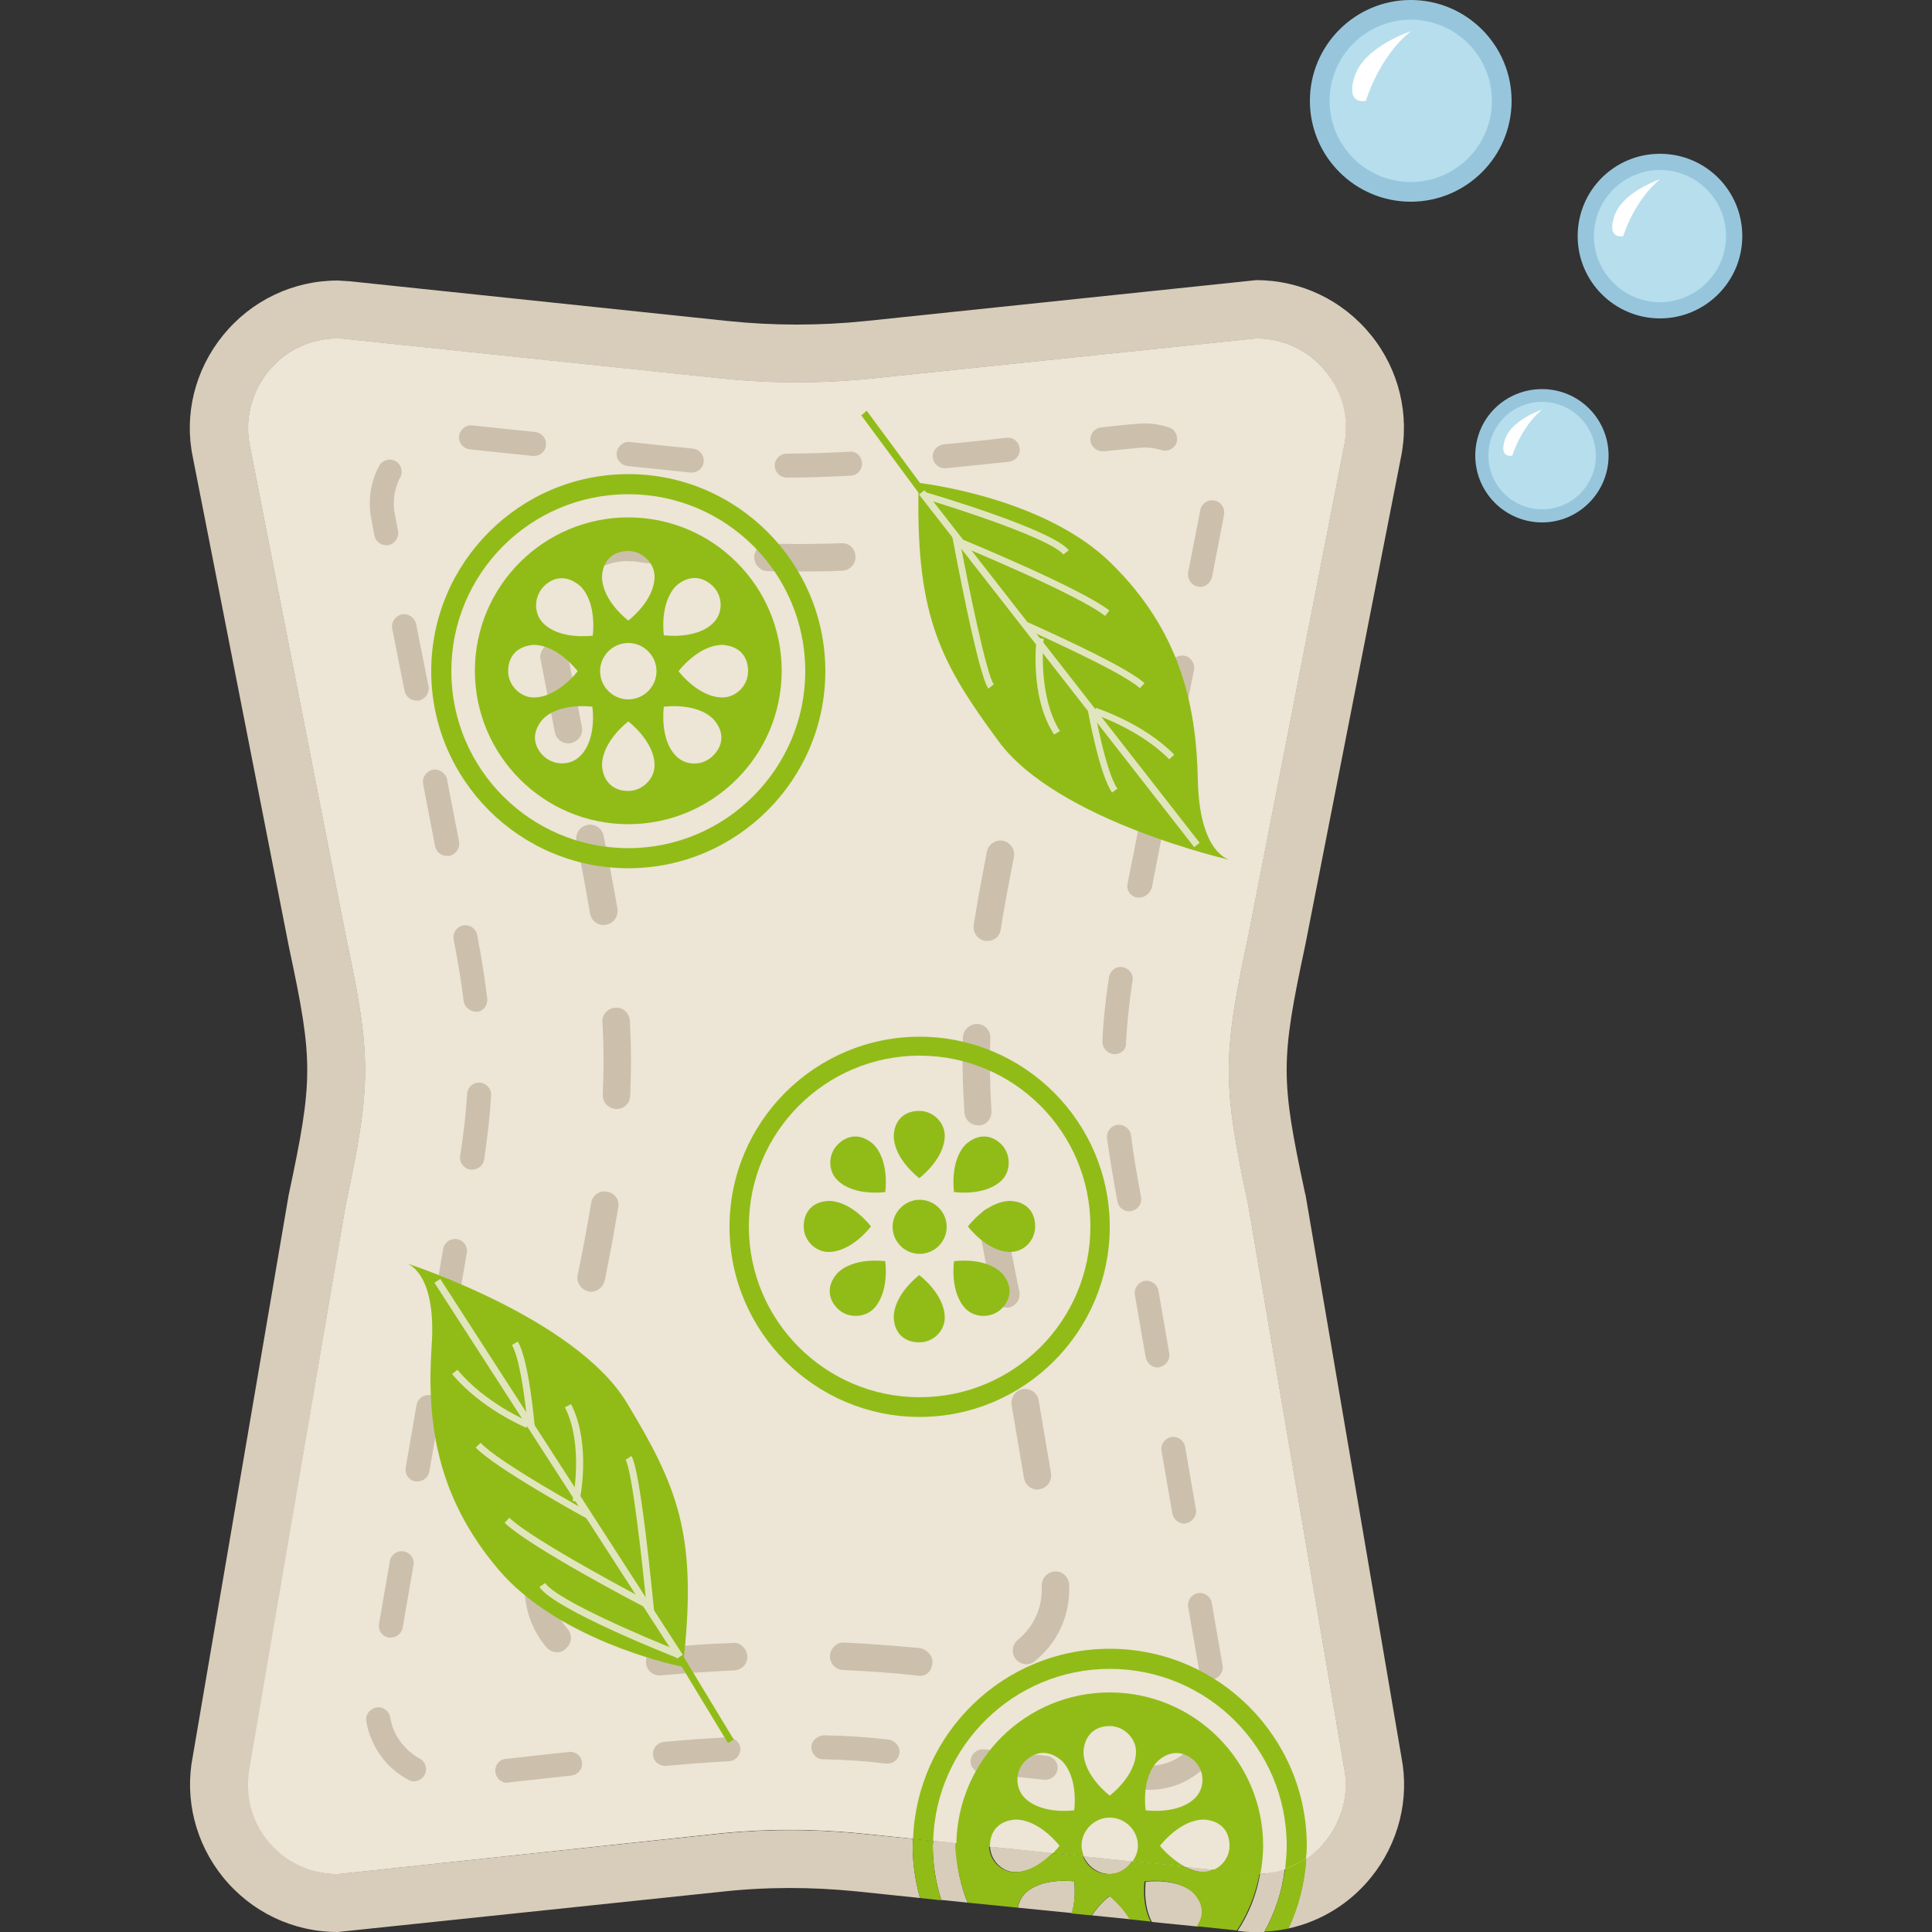
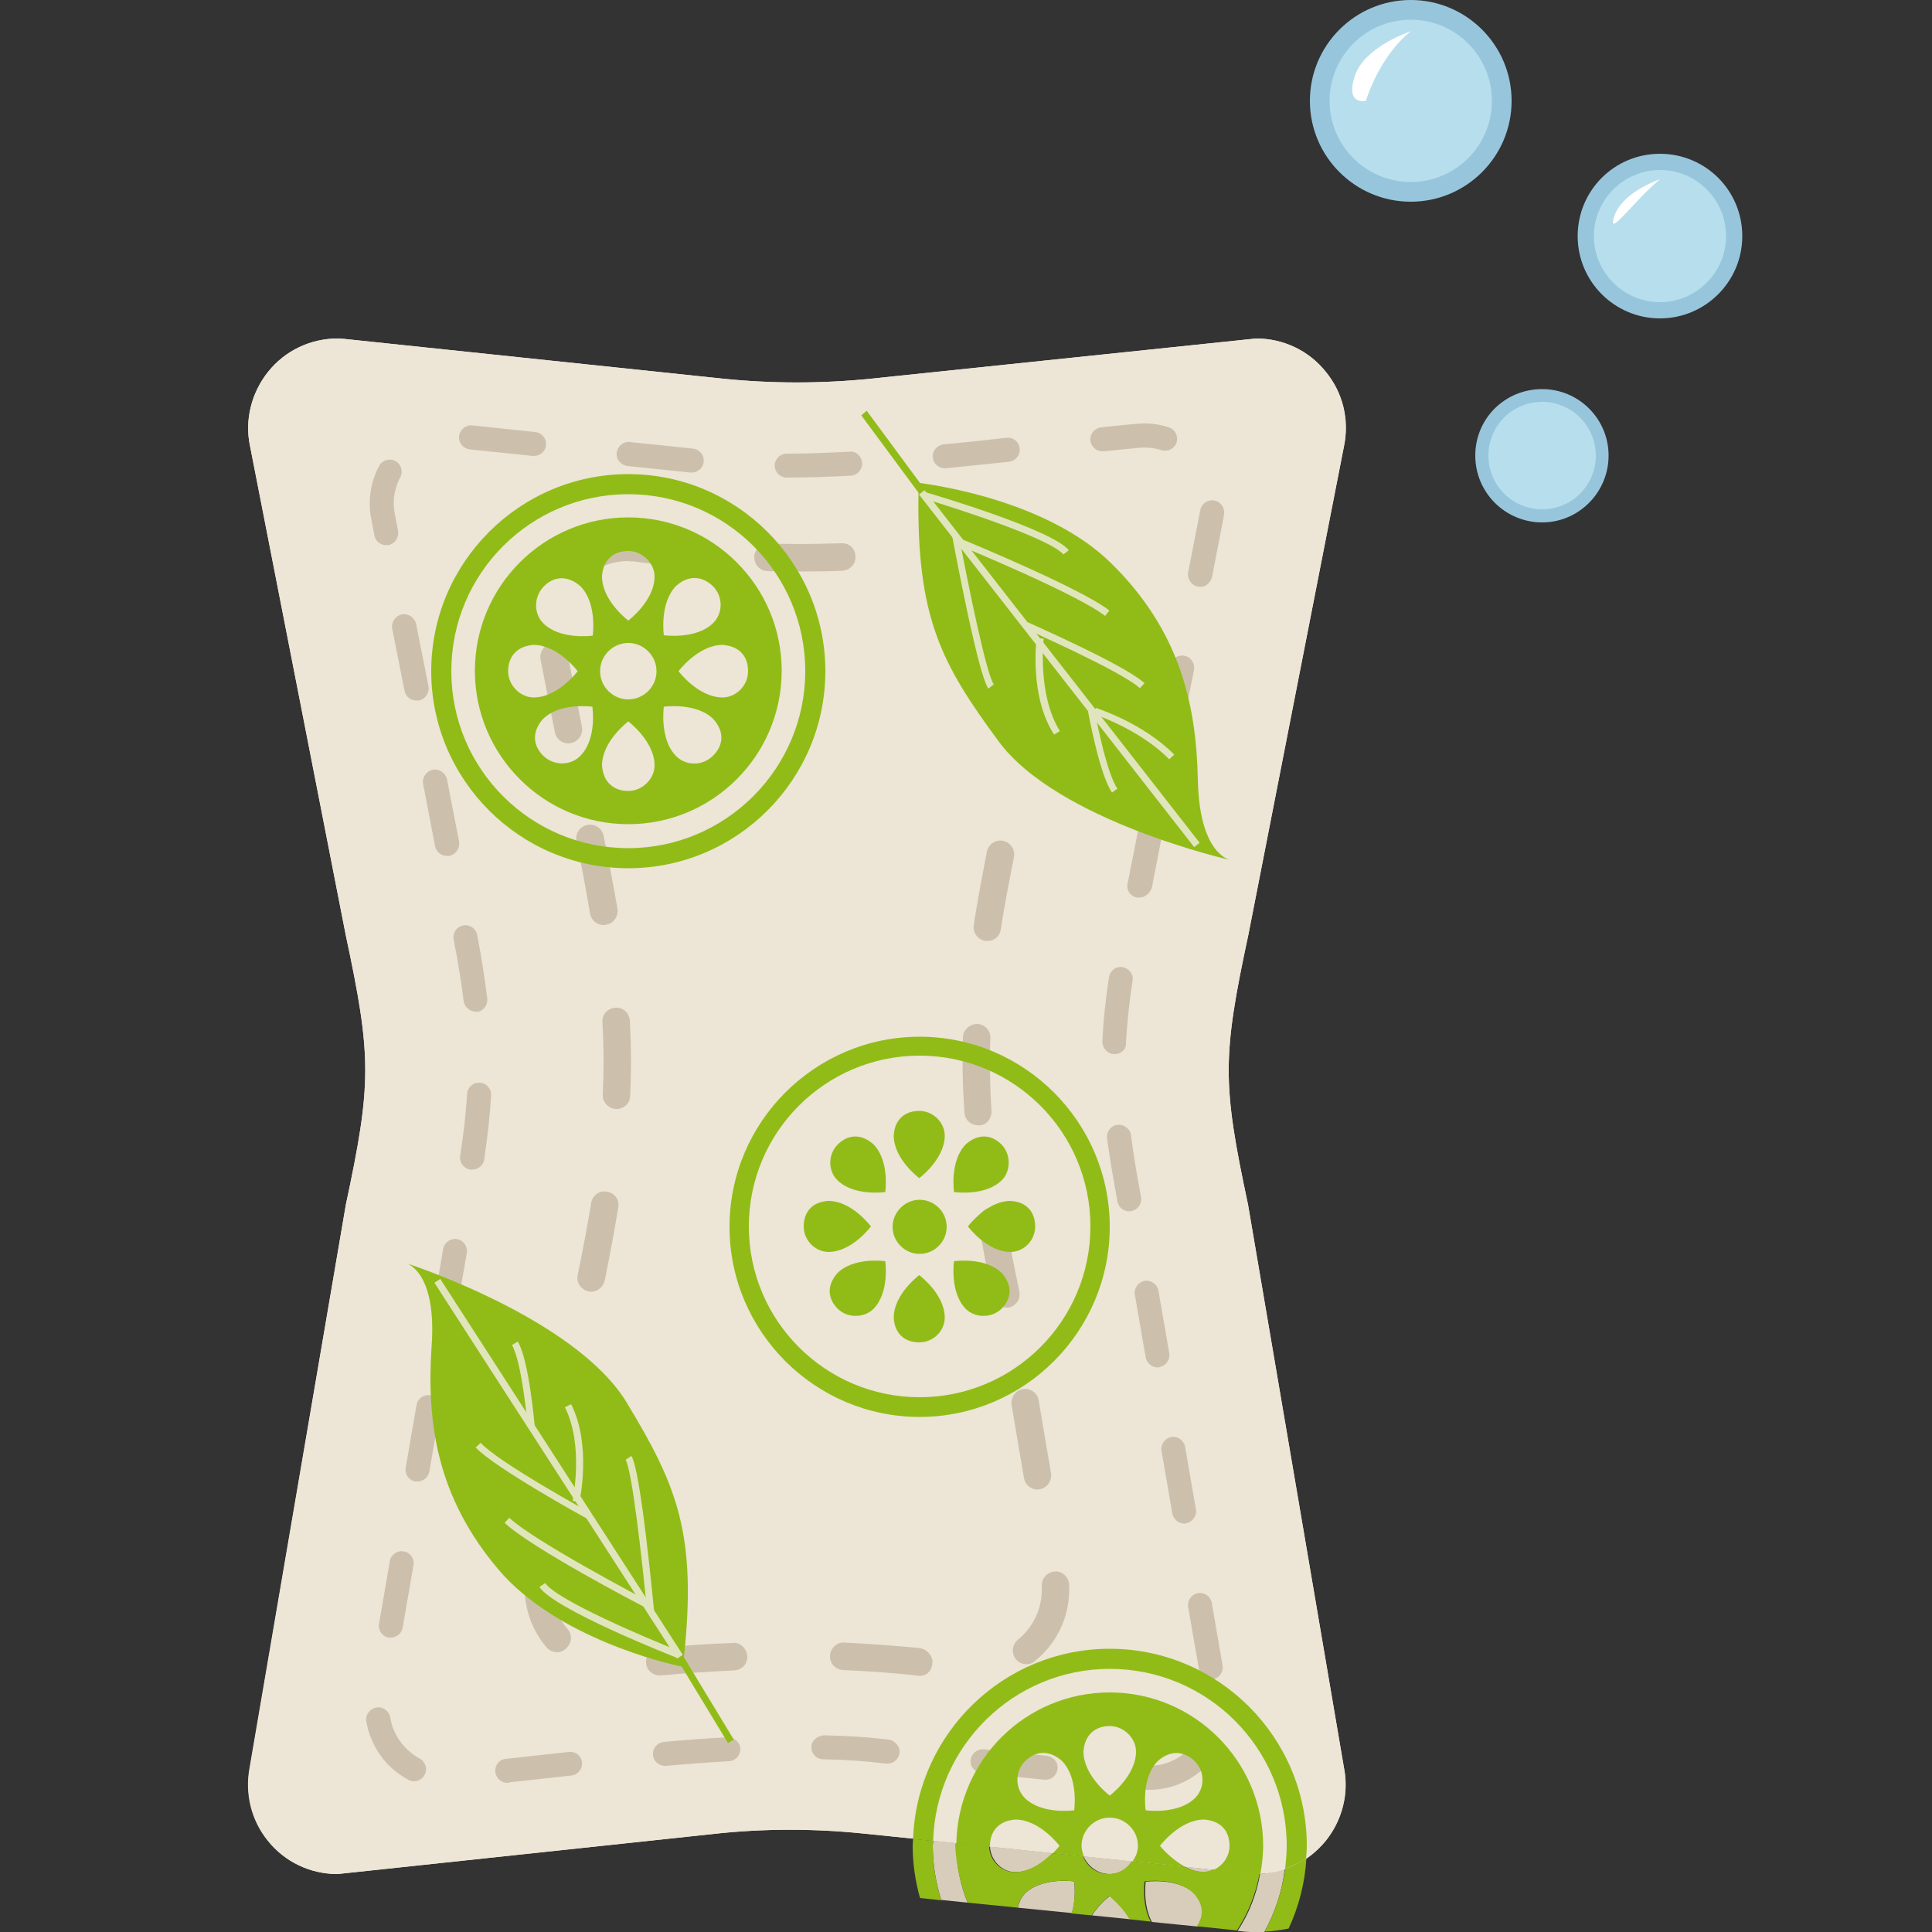
<svg xmlns="http://www.w3.org/2000/svg" version="1.1" id="Calque_1" x="0px" y="0px" viewBox="0 0 500 500" style="enable-background:new 0 0 500 500;" xml:space="preserve">
  <rect x="0" y="0" width="500" height="500" fill="#333333" stroke="none" />
  <g id="sponge">
    <g>
      <g>
        <path style="fill:#D8CDBA;" d="M247.5,477.7c0-0.2,0.1-0.4,0.1-0.7l-6.1-0.6c0,0.4-0.1,0.9-0.1,1.3c0,4.9,0.8,9.6,2.2,14l6.8,0.7     C248.6,487.9,247.5,482.9,247.5,477.7z" />
        <path style="fill:#D8CDBA;" d="M262.8,484.5c4.1,0,7.7-2.9,9.7-4.9l-16.3-1.7C256.4,481.6,259.4,484.5,262.8,484.5z" />
        <path style="fill:#D8CDBA;" d="M311.6,484.5c0.9,0,1.7-0.2,2.5-0.6l-7.5-0.8C308.2,483.9,309.8,484.5,311.6,484.5z" />
        <path style="fill:#D8CDBA;" d="M287.2,485c2.5,0,4.6-1.3,5.9-3.3l-12.7-1.3C281.6,483.1,284.2,485,287.2,485z" />
        <path style="fill:#D8CDBA;" d="M309.3,490.2c-4.4-4.4-12.8-3.2-12.8-3.2s-0.8,5.9,1.6,10.4l12,1.2     C311.7,496.1,311.8,493.1,309.3,490.2z" />
        <path style="fill:#D8CDBA;" d="M320.3,499.7l1.7,0.2l3.1,0.2c0.7,0,1.4-0.1,2.1-0.1c2.7-4.9,4.6-10.4,5.3-16.3     c-2,0.7-4.2,1.1-6.4,1.3C325.2,490.3,323.2,495.3,320.3,499.7z" />
        <path style="fill:#D8CDBA;" d="M278,486.9c0,0-8.4-1.2-12.8,3.2c-1.1,1.2-1.5,2.4-1.8,3.6l14,1.4     C278.6,491.2,278,486.9,278,486.9z" />
-         <path style="fill:#D8CDBA;" d="M362.7,454.8l-24.8-145.4l-0.2-0.8c-6.3-29.4-6.3-34.1,0.1-64l24.7-125.9c2.4-11.3-0.4-23-7.7-32     c-7.3-9-18.1-14.2-29.7-14.2L223.9,83.1c-11.7,1.2-23.6,1.2-35.3,0l-98-10.3l-3.2-0.2c-11.6,0-22.4,5.2-29.7,14.2     s-10.1,20.6-7.8,31.5l24.9,126.9c6.3,29.4,6.3,34.1-0.1,64.1L49.9,454.5c-2.2,11.1,0.7,22.5,7.8,31.3c7.3,9,18.1,14.2,29.7,14.2     l99.1-10.4c11.7-1.3,23.5-1.3,35.3-0.1l16.3,1.7c-1.2-4.3-1.9-8.8-1.9-13.5c0-0.6,0.1-1.2,0.1-1.8l-13-1.3     c-12.7-1.3-25.7-1.3-38.4,0.1L87.4,485c-7,0-13.6-3.1-18-8.6c-4.3-5.4-6-12.3-4.7-19l24.8-145.6c6.7-31.4,6.7-38.3,0-69.7     L64.7,115.4c-1.4-6.6,0.3-13.7,4.7-19.2c4.4-5.5,11-8.6,18-8.6l1.6,0.1L187,98c12.7,1.3,25.7,1.3,38.4,0l99.7-10.4     c7,0,13.6,3.1,18,8.6s6.1,12.5,4.7,19.4l-24.7,126.2c-6.8,31.7-6.8,38.6-0.1,70l0.1,0.6l24.7,145c1.3,6.8-0.4,13.7-4.7,19     c-1.5,1.8-3.2,3.3-5.1,4.5c-0.4,6.5-2,12.6-4.6,18.2c8.3-1.8,15.9-6.4,21.4-13.2C362,477,364.8,465.6,362.7,454.8z" />
        <path style="fill:#D8CDBA;" d="M287.2,490.7c0,0-2.7,2-4.6,5l9.9,1C290.4,493.2,287.2,490.7,287.2,490.7z" />
        <path style="fill:#EFE8DC;" d="M262.8,470.9c-4.4,0.3-6.6,3-6.6,6.8c0,0.1,0,0.2,0,0.2l16.3,1.7c1.1-1.1,1.7-1.9,1.7-1.9     S269.1,470.9,262.8,470.9z" />
        <path style="fill:#EFE8DC;" d="M287.2,470.4c-4,0-7.3,3.3-7.3,7.3c0,1,0.2,1.9,0.6,2.7l12.7,1.3c0.8-1.2,1.4-2.5,1.4-4     C294.5,473.7,291.2,470.4,287.2,470.4z" />
        <path style="fill:#EFE8DC;" d="M287.2,426.7c28.1,0,51,22.9,51,51c0,1.1-0.1,2.1-0.2,3.2c1.9-1.3,3.6-2.7,5.1-4.5     c4.3-5.4,6.1-12.3,4.7-19l-24.7-145l-0.1-0.6c-6.7-31.4-6.7-38.3,0.1-70l24.7-126.2c1.5-6.9-0.2-14-4.7-19.4     c-4.4-5.5-11-8.6-18-8.6L225.5,98c-12.7,1.3-25.7,1.3-38.4,0L89,87.7l-1.6-0.1c-7,0-13.6,3.1-18,8.6s-6.1,12.6-4.7,19.2     l24.8,126.7c6.7,31.4,6.7,38.3,0,69.7L64.6,457.4c-1.3,6.8,0.4,13.7,4.7,19c4.4,5.5,11,8.6,18,8.6l97.5-10.4     c12.7-1.4,25.7-1.4,38.4-0.1l13,1.3C237.3,448.6,259.7,426.7,287.2,426.7z" />
        <path style="fill:#EFE8DC;" d="M278,468.5c0,0,1.2-8.4-3.2-12.8c-3.3-2.9-6.8-2.5-9.5,0.1c-2.7,2.7-2.6,7-0.1,9.5     C269.6,469.7,278,468.5,278,468.5z" />
-         <path style="fill:#EFE8DC;" d="M318.3,477.7c0-3.7-2.2-6.5-6.6-6.8c-6.3,0-11.4,6.8-11.4,6.8s2.6,3.5,6.5,5.4l7.5,0.8     C316.5,482.9,318.3,480.5,318.3,477.7z" />
        <path style="fill:#EFE8DC;" d="M309.3,465.3c2.5-2.5,2.5-6.8-0.1-9.5c-2.7-2.7-6.2-3-9.5-0.1c-4.4,4.4-3.2,12.8-3.2,12.8     S304.8,469.7,309.3,465.3z" />
        <path style="fill:#EFE8DC;" d="M287.2,464.7c0,0,6.8-5.1,6.8-11.4c0-3.5-3-6.6-6.8-6.6c-3.7,0-6.5,2.2-6.8,6.6     C280.4,459.6,287.2,464.7,287.2,464.7z" />
        <path style="fill:#EFE8DC;" d="M287.2,431.9c-24.8,0-45,19.9-45.7,44.5l6.1,0.6c0.4-21.6,17.9-39.1,39.7-39.1     c21.9,0,39.7,17.8,39.7,39.7c0,2.4-0.3,4.8-0.7,7.2c2.2-0.1,4.3-0.6,6.4-1.3c0.3-1.9,0.4-3.9,0.4-5.9     C333,452.5,312.5,431.9,287.2,431.9z" />
      </g>
      <path style="fill:#EDE5D6;" d="M325.1,485l-1.6-0.1l-100.2-10.4c-12.7-1.3-25.7-1.3-38.4,0.1L87.4,485c-7,0-13.6-3.1-18-8.6    c-4.3-5.4-6-12.3-4.7-19l24.8-145.6c6.7-31.4,6.7-38.3,0-69.7L64.7,115.4c-1.4-6.6,0.3-13.7,4.7-19.2c4.4-5.5,11-8.6,18-8.6    l1.6,0.1L187,98c12.7,1.3,25.7,1.3,38.4,0l99.7-10.4c7,0,13.6,3.1,18,8.6s6.1,12.5,4.7,19.4l-24.7,126.2    c-6.8,31.7-6.8,38.6-0.1,70l0.1,0.6l24.7,145c1.3,6.7-0.4,13.7-4.7,19C338.7,481.9,332.2,485,325.1,485z" />
      <g>
        <path style="fill:#CCC0AC;" d="M297.4,463.2c-0.7,0-1.4,0-2.2-0.1l-0.1-3.1l0.3-3.1c1,0.1,1.5,0.1,2,0.1c3.9,0,7.6-1.6,10.4-4.4     c1.2-1.2,3.2-1.3,4.4-0.1c1.2,1.2,1.3,3.2,0.1,4.4C308.3,461,303,463.2,297.4,463.2z M131.3,461.4c-1.6,0-2.9-1.2-3.1-2.8     c-0.2-1.7,1-3.3,2.7-3.4l16.3-1.8c1.7-0.2,3.3,1,3.4,2.7c0.2,1.7-1,3.2-2.7,3.4l-16.3,1.8C131.6,461.4,131.4,461.4,131.3,461.4z      M107.1,461c-0.5,0-1-0.1-1.4-0.4c-5.8-3-9.8-8.7-10.9-15.1c-0.3-1.7,0.9-3.3,2.6-3.6c1.7-0.3,3.3,0.9,3.6,2.6     c0.7,4.5,3.6,8.4,7.6,10.6c1.5,0.8,2.1,2.7,1.3,4.2C109.3,460.4,108.3,461,107.1,461z M270.6,460.6c-0.1,0-0.2,0-0.3,0l-16.3-1.7     c-1.7-0.2-3-1.7-2.8-3.4c0.2-1.7,1.7-2.9,3.4-2.8l16.3,1.7c1.7,0.2,3,1.7,2.8,3.4C273.5,459.4,272.2,460.6,270.6,460.6z      M172.1,457c-1.6,0-3-1.2-3.1-2.8c-0.2-1.7,1.1-3.2,2.8-3.4c5.5-0.5,11-0.9,16.5-1.2c1.5-0.1,3.2,1.2,3.3,2.9     c0.1,1.7-1.2,3.2-2.9,3.3c-5.4,0.3-10.8,0.7-16.3,1.2C172.3,457,172.2,457,172.1,457z M229.8,456.4c-0.1,0-0.2,0-0.3,0h-0.4     c-4.7-0.6-10.1-1-16.1-1.1c-1.7,0-3.1-1.5-3-3.2c0-1.7,1.6-2.9,3.2-3c6.2,0.1,11.8,0.5,16.7,1.1c1.7,0.2,3.1,1.8,2.9,3.5     C232.5,455.2,231.4,456.4,229.8,456.4z M313.4,434.7c-1.5,0-2.8-1.1-3.1-2.6l-2.8-16.2c-0.3-1.7,0.9-3.3,2.5-3.6     c1.7-0.3,3.3,0.9,3.6,2.5l2.8,16.2c0.3,1.7-0.9,3.3-2.5,3.6C313.7,434.7,313.5,434.7,313.4,434.7z M101.1,423.8     c-0.2,0-0.3,0-0.5,0c-1.7-0.3-2.8-1.9-2.5-3.6l2.8-16.2c0.3-1.7,1.9-2.8,3.6-2.5s2.8,1.9,2.5,3.6l-2.8,16.2     C103.9,422.8,102.6,423.8,101.1,423.8z M306.5,394.3c-1.5,0-2.8-1.1-3.1-2.6l-2.8-16.2c-0.3-1.7,0.9-3.3,2.5-3.6     c1.7-0.3,3.3,0.9,3.6,2.5l2.8,16.2c0.3,1.7-0.9,3.3-2.5,3.6C306.8,394.3,306.7,394.3,306.5,394.3z M108,383.4c-0.2,0-0.4,0-0.5,0     c-1.7-0.3-2.8-1.9-2.5-3.6l2.8-16.2c0.3-1.7,1.9-2.8,3.6-2.5s2.8,1.9,2.5,3.6l-2.8,16.2C110.8,382.4,109.5,383.4,108,383.4z      M299.6,353.9c-1.5,0-2.8-1.1-3.1-2.6l-2.8-16.2c-0.3-1.7,0.9-3.3,2.5-3.6c1.7-0.3,3.3,0.9,3.6,2.5l2.8,16.2     c0.3,1.7-0.9,3.3-2.5,3.6C299.9,353.9,299.8,353.9,299.6,353.9z M114.9,343c-0.2,0-0.3,0-0.5,0c-1.7-0.3-2.8-1.9-2.5-3.6     l2.8-16.2c0.3-1.7,1.9-2.8,3.6-2.5s2.8,1.9,2.5,3.6l-2.8,16.2C117.7,341.9,116.4,343,114.9,343z M292.3,313.5     c-1.5,0-2.8-1-3.1-2.5c-1.1-6-2-11.3-2.7-16.4c-0.2-1.7,1-3.3,2.7-3.5c1.6-0.2,3.3,1,3.5,2.7c0.6,4.9,1.5,10.1,2.6,16     c0.3,1.7-0.8,3.3-2.5,3.6C292.7,313.5,292.5,313.5,292.3,313.5z M122.2,302.7c-0.2,0-0.3,0-0.5,0c-1.7-0.3-2.9-1.9-2.6-3.6     c0.9-5.9,1.5-11.1,1.8-16c0.1-1.7,1.6-3.1,3.3-2.9c1.7,0.1,3,1.6,2.9,3.3c-0.3,5.1-0.9,10.5-1.8,16.6     C125.1,301.6,123.7,302.7,122.2,302.7z M288.5,272.8c-0.1,0-0.1,0-0.2,0c-1.7-0.1-3-1.5-3-3.3c0.2-5.1,0.8-10.6,1.7-16.6     c0.3-1.7,1.8-2.9,3.5-2.6c1.7,0.3,2.9,1.8,2.6,3.5c-0.9,5.8-1.4,11.1-1.7,16C291.6,271.5,290.2,272.8,288.5,272.8z M123.1,261.8     c-1.5,0-2.9-1.2-3.1-2.7c-0.6-4.7-1.4-9.9-2.6-16c-0.3-1.7,0.8-3.3,2.5-3.6s3.3,0.8,3.6,2.5c1.2,6.2,2,11.6,2.6,16.4     c0.2,1.7-1,3.3-2.7,3.5C123.4,261.8,123.2,261.8,123.1,261.8z M294.8,232.3c-0.2,0-0.4,0-0.5,0c-1.7-0.3-2.8-1.8-2.5-3.5     l3.2-16.2c0.3-1.7,2-2.7,3.7-2.5c1.7,0.3,2.8,2,2.5,3.7l-3.1,15.9C297.6,231.2,296.3,232.3,294.8,232.3z M115.7,221.5     c-1.5,0-2.8-1-3.1-2.5l-3.1-16.1c-0.3-1.7,0.8-3.3,2.5-3.7c1.6-0.3,3.3,0.8,3.7,2.5l3.1,16.1c0.3,1.7-0.8,3.3-2.5,3.7     C116.1,221.5,115.9,221.5,115.7,221.5z M302.7,192.1c-0.2,0-0.4,0-0.6-0.1c-1.7-0.3-2.8-2-2.5-3.7l3.2-16.1     c0.3-1.7,2-2.8,3.7-2.5s2.8,2,2.5,3.7l-3.2,16.1C305.4,191.1,304.1,192.1,302.7,192.1z M107.8,181.3c-1.5,0-2.8-1-3.1-2.5     l-3.2-16.1c-0.3-1.7,0.8-3.3,2.5-3.7c1.7-0.3,3.3,0.8,3.7,2.5l3.2,16.1c0.3,1.7-0.8,3.3-2.5,3.7     C108.2,181.3,108,181.3,107.8,181.3z M310.6,151.9c-0.2,0-0.4,0-0.6-0.1c-1.7-0.3-2.8-2-2.5-3.7l3.1-15.9     c0.2-1.7,1.8-2.9,3.5-2.7s2.9,1.8,2.7,3.5l-0.2,1.2l-2.9,15C313.3,150.9,312,151.9,310.6,151.9z M100,141.1c-1.5,0-2.8-1-3.1-2.5     l-0.8-4.3c-0.3-1.4-0.4-2.7-0.4-4c0-3.4,0.8-6.7,2.4-9.7c0.8-1.5,2.7-2.1,4.2-1.3c1.5,0.8,2.1,2.7,1.3,4.2     c-1.1,2.1-1.7,4.4-1.7,6.8c0,0.9,0.1,1.9,0.3,2.8l0.8,4.3c0.3,1.7-0.8,3.3-2.5,3.7C100.4,141,100.2,141.1,100,141.1z      M203.6,123.6c-1.7,0-3.1-1.4-3.1-3.1s1.4-3.1,3.1-3.1c5.2,0,10.7-0.2,16.2-0.5c1.8-0.2,3.2,1.2,3.3,2.9c0.1,1.7-1.2,3.2-2.9,3.3     C214.5,123.4,208.9,123.6,203.6,123.6L203.6,123.6z M179,122.3c-0.1,0-0.2,0-0.3,0l-16.3-1.7c-1.7-0.2-3-1.7-2.8-3.4     c0.2-1.7,1.7-3,3.4-2.8l16.3,1.7c1.7,0.2,3,1.7,2.8,3.4C182,121.1,180.6,122.3,179,122.3z M244.5,121.2c-1.6,0-2.9-1.2-3.1-2.8     c-0.2-1.7,1.1-3.2,2.8-3.4c5.5-0.5,11-1.1,16.3-1.7c1.7-0.2,3.2,1,3.4,2.8c0.2,1.7-1.1,3.2-2.8,3.4c-5.4,0.6-10.8,1.1-16.4,1.7     C244.7,121.2,244.6,121.2,244.5,121.2z M138.2,118c-0.1,0-0.2,0-0.3,0l-16.3-1.7c-1.7-0.2-3-1.7-2.8-3.4c0.2-1.7,1.8-3,3.4-2.8     l16.3,1.7c1.7,0.2,3,1.7,2.8,3.4C141.2,116.8,139.8,118,138.2,118z M285.3,116.8c-1.6,0-2.9-1.2-3.1-2.8     c-0.2-1.7,1.1-3.2,2.8-3.4c3.2-0.3,6.2-0.7,9.1-0.9c2.9-0.3,5.7,0,8.4,0.9c1.6,0.5,2.5,2.3,2,3.9s-2.3,2.5-3.9,2     c-1.9-0.6-3.9-0.8-5.9-0.6c-2.9,0.3-5.9,0.6-9.1,0.9C285.5,116.8,285.4,116.8,285.3,116.8z" />
      </g>
      <g>
        <path style="fill:#CCC0AC;" d="M238.1,433.7c-0.1,0-0.2,0-0.4,0l-0.6-0.1c-6.2-0.7-12.5-1.1-18.9-1.4c-2-0.1-3.5-1.7-3.4-3.7     s1.9-3.6,3.7-3.4c6.5,0.3,13,0.8,19.3,1.4c2,0.2,3.7,2,3.5,3.9C241.2,432.3,239.9,433.7,238.1,433.7z M170.7,433.6     c-1.8,0-3.4-1.4-3.5-3.2c-0.2-2,1.2-3.7,3.2-3.9c6.4-0.6,12.8-1.1,19.3-1.3c1.7-0.3,3.6,1.4,3.7,3.4c0.1,2-1.4,3.6-3.4,3.7     c-6.3,0.3-12.6,0.7-18.9,1.3C171,433.6,170.8,433.6,170.7,433.6z M265.7,430.7c-1,0-2.1-0.4-2.8-1.3c-1.2-1.5-1-3.8,0.5-5     c3.9-3.2,6.2-7.9,6.2-12.9v-1c-0.1-2,1.4-3.6,3.3-3.8c2-0.2,3.6,1.4,3.8,3.3v1.4c0,7.2-3.2,13.9-8.8,18.4     C267.3,430.4,266.5,430.7,265.7,430.7z M144.2,427.6c-1,0-2-0.4-2.7-1.2c-3.7-4.3-5.7-9.7-5.7-15.4c0-1.3,0.1-2.7,0.3-4l0.2-1.5     c0.3-1.9,2.2-3.3,4.1-2.9c1.9,0.3,3.2,2.2,2.9,4.1l-0.2,1.4c-0.2,1-0.2,1.9-0.2,2.8c0,3.9,1.4,7.7,4,10.7c1.3,1.5,1.1,3.7-0.4,5     C145.8,427.3,145,427.6,144.2,427.6z M268.5,385.5c-1.7,0-3.2-1.2-3.5-3l-3.2-18.9c-0.3-1.9,1-3.8,2.9-4.1c2-0.3,3.8,1,4.1,2.9     l3.2,18.9c0.3,1.9-1,3.8-2.9,4.1C268.9,385.5,268.7,385.5,268.5,385.5z M144.7,381.4c-0.2,0-0.4,0-0.6-0.1     c-1.9-0.3-3.2-2.2-2.9-4.1l3.2-18.9c0.3-1.9,2.2-3.2,4.1-2.9c1.9,0.3,3.2,2.2,2.9,4.1l-3.2,18.9     C147.9,380.2,146.4,381.4,144.7,381.4z M260.4,338.4c-1.7,0-3.1-1.1-3.5-2.8c-1.4-6.7-2.6-13-3.7-18.9c-0.3-1.9,1-3.8,2.9-4.1     c2-0.3,3.8,1,4.1,2.9c1,5.8,2.2,12,3.6,18.7c0.4,1.9-0.8,3.8-2.8,4.2C260.9,338.4,260.6,338.4,260.4,338.4z M153,334.3     c-0.2,0-0.5,0-0.7-0.1c-1.9-0.4-3.2-2.3-2.8-4.2c1.4-6.7,2.5-12.8,3.5-18.7c0.3-1.9,2.1-3.3,4.1-2.9c1.9,0.3,3.3,2.1,2.9,4.1     c-1,5.9-2.1,12.2-3.5,18.9C156.1,333.1,154.6,334.3,153,334.3z M253.1,291.2c-1.9,0-3.4-1.4-3.5-3.3c-0.3-4.6-0.5-9-0.5-13.5     c0-2,0-4,0.1-6s1.9-3.4,3.7-3.4c2,0.1,3.5,1.7,3.4,3.7c-0.1,1.9-0.1,3.9-0.1,5.8c0,4.3,0.1,8.6,0.4,13c0.1,2-1.3,3.7-3.3,3.8     C253.3,291.2,253.2,291.2,253.1,291.2z M159.6,287c-0.1,0-0.1,0-0.2,0c-2-0.1-3.5-1.8-3.4-3.7c0.1-2.9,0.2-5.8,0.2-8.7     c0-3.4-0.1-6.7-0.3-10.1c-0.1-2,1.4-3.6,3.4-3.7c1.9-0.2,3.6,1.4,3.7,3.4c0.2,3.5,0.3,7,0.3,10.5c0,3-0.1,6-0.2,9     C163,285.5,161.5,287,159.6,287z M255.6,243.5c-0.2,0-0.4,0-0.6,0c-1.9-0.3-3.3-2.1-3-4.1c0.9-5.9,2.1-12.2,3.4-19     c0.4-1.9,2.3-3.2,4.2-2.8c1.9,0.4,3.2,2.3,2.8,4.2c-1.3,6.7-2.5,12.8-3.4,18.7C258.8,242.3,257.3,243.5,255.6,243.5z      M156.2,239.4c-1.7,0-3.2-1.2-3.5-3c-1-5.8-2.1-12-3.5-18.7c-0.4-1.9,0.8-3.8,2.8-4.2c1.9-0.4,3.8,0.8,4.2,2.8     c1.4,6.8,2.6,13,3.6,18.9c0.3,1.9-1,3.8-2.9,4.1C156.6,239.4,156.4,239.4,156.2,239.4z M264.6,196.6c-0.2,0-0.5,0-0.7-0.1     c-1.9-0.4-3.2-2.2-2.8-4.2l3.7-18.8c0.4-1.9,2.3-3.1,4.2-2.8c1.9,0.4,3.2,2.2,2.8,4.2l-3.7,18.8     C267.8,195.4,266.3,196.6,264.6,196.6z M147.1,192.4c-1.7,0-3.2-1.2-3.5-2.9l-3.7-18.8c-0.4-1.9,0.9-3.8,2.8-4.2     c1.9-0.4,3.8,0.9,4.2,2.8l3.7,18.8c0.4,1.9-0.9,3.8-2.8,4.2C147.5,192.4,147.3,192.4,147.1,192.4z M264.2,151     c-0.9,0-1.8-0.3-2.5-1c-3.5-3.4-8.3-5.1-13.3-4.6l-1.5,0.2c-2,0.2-3.7-1.2-4-3.1c-0.2-2,1.2-3.7,3.1-4l1.5-0.2     c7.7-0.8,14,1.7,19,6.5c1.4,1.4,1.5,3.6,0.1,5C266,150.6,265.1,151,264.2,151z M151.7,148.4c-1.2,0-2.3-0.6-3-1.7     c-1-1.7-0.5-3.9,1.1-4.9c3.8-2.4,8.1-3.6,12.5-3.6c0.9,0.2,1.7,0,2.6,0.1c1.9,0.2,3.8,0.5,5.7,0.6c2,0.2,3.4,2,3.2,3.9     c-0.2,2-2,3.4-3.9,3.2s-3.8-0.4-5.7-0.7c-0.6-0.1-1.2,0.1-1.7-0.1c-3.1,0-6.1,0.9-8.8,2.5C153,148.2,152.3,148.4,151.7,148.4z      M205.7,147.9c-2.3,0-4.6,0-7-0.1c-2,0-3.5-1.7-3.5-3.6c0-2,1.7-3.5,3.6-3.5c2.4,0.1,4.8,0,7.3,0.1c3.9,0,7.7-0.1,11.6-0.2     c2.3-0.1,3.6,1.5,3.7,3.4c0.1,2-1.5,3.6-3.4,3.7C213.9,147.9,209.7,147.9,205.7,147.9z" />
      </g>
    </g>
    <g>
      <path style="fill:#91BC17;" d="M162.6,122.7c-28.1,0-51,22.9-51,51s22.9,51,51,51s51-22.9,51-51S190.7,122.7,162.6,122.7z     M162.6,219.5c-25.3,0-45.8-20.5-45.8-45.8s20.5-45.8,45.8-45.8s45.8,20.5,45.8,45.8C208.4,198.9,187.8,219.5,162.6,219.5z" />
      <path style="fill:#91BC17;" d="M162.6,133.9c-21.9,0-39.7,17.8-39.7,39.7s17.8,39.7,39.7,39.7s39.7-17.8,39.7-39.7    S184.5,133.9,162.6,133.9z M175,151.6c3.3-2.9,6.8-2.5,9.5,0.1c2.7,2.7,2.6,7,0.1,9.5c-4.4,4.4-12.8,3.2-12.8,3.2    S170.6,156.1,175,151.6z M162.6,142.6c3.7,0,6.8,3.2,6.8,6.6c0,6.3-6.8,11.4-6.8,11.4s-6.8-5.1-6.8-11.4    C156,144.9,158.8,142.6,162.6,142.6z M131.5,173.7c0-3.7,2.2-6.5,6.6-6.8c6.3,0,11.4,6.8,11.4,6.8s-5.1,6.8-11.4,6.8    C134.7,180.5,131.5,177.4,131.5,173.7z M150.1,195.7c-2.5,2.5-6.8,2.5-9.5-0.1c-2.7-2.7-3-6.2-0.1-9.5c4.4-4.4,12.8-3.2,12.8-3.2    S154.6,191.3,150.1,195.7z M153.4,164.5c0,0-8.4,1.2-12.8-3.2c-2.5-2.5-2.5-6.8,0.1-9.5s6.2-3,9.5-0.1    C154.6,156.1,153.4,164.5,153.4,164.5z M162.6,204.7c-3.7,0-6.5-2.2-6.8-6.6c0-6.3,6.8-11.4,6.8-11.4s6.8,5.1,6.8,11.4    C169.4,201.5,166.3,204.7,162.6,204.7z M162.6,181c-4,0-7.3-3.3-7.3-7.3s3.3-7.3,7.3-7.3s7.3,3.3,7.3,7.3    C169.9,177.7,166.6,181,162.6,181z M184.5,195.6c-2.7,2.7-7,2.6-9.5,0.1c-4.4-4.4-3.2-12.8-3.2-12.8s8.4-1.2,12.8,3.2    C187.6,189.4,187.2,193,184.5,195.6z M187,180.5c-6.3,0-11.4-6.8-11.4-6.8s5.1-6.8,11.4-6.8c4.4,0.3,6.6,3,6.6,6.8    S190.4,180.5,187,180.5z" />
    </g>
    <g>
      <path style="fill:#91BC17;" d="M332.6,483.6c-0.8,5.8-2.6,11.3-5.3,16.3c2.1-0.1,4.2-0.4,6.2-0.8c2.6-5.6,4.2-11.7,4.6-18.2    C336.3,482.1,334.5,483,332.6,483.6z" />
      <path style="fill:#91BC17;" d="M241.4,477.7c0-0.4,0.1-0.9,0.1-1.3l-5.2-0.5c0,0.6-0.1,1.2-0.1,1.8c0,4.7,0.7,9.2,1.9,13.5    l5.5,0.6C242.2,487.3,241.4,482.6,241.4,477.7z" />
      <path style="fill:#91BC17;" d="M287.2,431.9c25.3,0,45.8,20.5,45.8,45.8c0,2-0.2,4-0.4,5.9c1.9-0.7,3.8-1.5,5.4-2.7    c0.1-1.1,0.2-2.1,0.2-3.2c0-28.1-22.9-51-51-51c-27.5,0-49.9,21.9-50.9,49.2l5.2,0.5C242.2,451.8,262.4,431.9,287.2,431.9z" />
      <path style="fill:#91BC17;" d="M250.4,492.4l13,1.3c0.2-1.2,0.7-2.4,1.8-3.6c4.4-4.4,12.8-3.2,12.8-3.2s0.6,4.2-0.7,8.3l5.2,0.5    c2-3,4.6-5,4.6-5s3.2,2.5,5.2,6l5.5,0.6c-2.4-4.5-1.6-10.4-1.6-10.4s8.4-1.2,12.8,3.2c2.6,2.9,2.5,5.9,0.7,8.4l10.4,1.1    c2.9-4.4,4.9-9.4,5.9-14.8c-0.4,0-0.7,0.1-1.1,0.1l-1.6-0.1l-9.4-1c-0.8,0.4-1.7,0.6-2.5,0.6c-1.8,0-3.4-0.6-4.9-1.3l-13.6-1.4    c-1.3,1.9-3.4,3.3-5.9,3.3c-3.1,0-5.7-1.9-6.7-4.6l-8-0.8c-2,2-5.6,4.9-9.7,4.9c-3.4,0-6.5-2.9-6.6-6.6l-8.7-0.9    c0,0.2-0.1,0.4-0.1,0.7C247.5,482.9,248.6,487.9,250.4,492.4z" />
      <path style="fill:#91BC17;" d="M256.2,477.7c0-3.7,2.2-6.5,6.6-6.8c6.3,0,11.4,6.8,11.4,6.8s-0.6,0.8-1.7,1.9l8,0.8    c-0.3-0.8-0.6-1.8-0.6-2.7c0-4,3.3-7.3,7.3-7.3s7.3,3.3,7.3,7.3c0,1.5-0.6,2.9-1.4,4l13.6,1.4c-3.8-2-6.5-5.4-6.5-5.4    s5.1-6.8,11.4-6.8c4.4,0.3,6.6,3,6.6,6.8c0,2.8-1.8,5.2-4.1,6.2l9.4,1l1.6,0.1c0.4,0,0.7-0.1,1.1-0.1c0.4-2.3,0.7-4.7,0.7-7.2    c0-21.9-17.8-39.7-39.7-39.7c-21.7,0-39.3,17.4-39.7,39.1l8.7,0.9C256.2,477.9,256.2,477.8,256.2,477.7z M299.7,455.7    c3.3-2.9,6.8-2.5,9.5,0.1c2.7,2.7,2.6,7,0.1,9.5c-4.4,4.4-12.8,3.2-12.8,3.2S295.2,460.1,299.7,455.7z M287.2,446.7    c3.7,0,6.8,3.2,6.8,6.6c0,6.3-6.8,11.4-6.8,11.4s-6.8-5.1-6.8-11.4C280.7,448.9,283.5,446.7,287.2,446.7z M265.3,455.8    c2.7-2.7,6.2-3,9.5-0.1c4.4,4.4,3.2,12.8,3.2,12.8s-8.4,1.2-12.8-3.2C262.7,462.8,262.6,458.4,265.3,455.8z" />
    </g>
    <g>
      <g>
        <path style="fill:#91BC17;" d="M238,366.7c-27.1,0-49.2-22.1-49.2-49.2s22.1-49.2,49.2-49.2s49.2,22.1,49.2,49.2     S265.1,366.7,238,366.7z M238,273.2c-24.4,0-44.2,19.8-44.2,44.2s19.8,44.2,44.2,44.2s44.2-19.8,44.2-44.2S262.4,273.2,238,273.2     z" />
      </g>
      <g>
        <path style="fill:#91BC17;" d="M238,324.5c-3.9,0-7-3.2-7-7s3.2-7,7-7c3.9,0,7,3.2,7,7S241.9,324.5,238,324.5z" />
      </g>
      <g>
        <path style="fill:#91BC17;" d="M244.5,293.9c0,6.1-6.6,11-6.6,11s-6.6-4.9-6.6-11c0.2-4.2,2.9-6.4,6.6-6.4     S244.5,290.6,244.5,293.9z" />
      </g>
      <g>
        <path style="fill:#91BC17;" d="M244.5,341c0-6.1-6.6-11-6.6-11s-6.6,4.9-6.6,11c0.2,4.2,2.9,6.4,6.6,6.4S244.5,344.4,244.5,341z" />
      </g>
      <g>
        <path style="fill:#91BC17;" d="M261.5,324c-6.1,0-11-6.6-11-6.6s4.9-6.6,11-6.6c4.2,0.2,6.4,2.9,6.4,6.6S264.9,324,261.5,324z" />
      </g>
      <g>
        <path style="fill:#91BC17;" d="M214.4,324c6.1,0,11-6.6,11-6.6s-4.9-6.6-11-6.6c-4.2,0.2-6.4,2.9-6.4,6.6S211.1,324,214.4,324z" />
      </g>
      <g>
        <path style="fill:#91BC17;" d="M250,338.8c-4.3-4.3-3.1-12.4-3.1-12.4s8.1-1.2,12.4,3.1c2.8,3.2,2.5,6.6-0.1,9.2     C256.6,341.2,252.4,341.1,250,338.8z" />
      </g>
      <g>
        <path style="fill:#91BC17;" d="M216.7,305.4c4.3,4.3,12.4,3.1,12.4,3.1s1.2-8.1-3.1-12.4c-3.2-2.8-6.6-2.5-9.2,0.1     C214.2,298.8,214.3,303.1,216.7,305.4z" />
      </g>
      <g>
        <path style="fill:#91BC17;" d="M259.3,305.4c-4.3,4.3-12.4,3.1-12.4,3.1s-1.2-8.1,3.1-12.4c3.2-2.8,6.6-2.5,9.2,0.1     C261.7,298.8,261.6,303.1,259.3,305.4z" />
      </g>
      <g>
        <path style="fill:#91BC17;" d="M226,338.8c4.3-4.3,3.1-12.4,3.1-12.4s-8.1-1.2-12.4,3.1c-2.8,3.2-2.5,6.6,0.1,9.2     C219.3,341.2,223.6,341.1,226,338.8z" />
      </g>
    </g>
    <g>
      <path style="fill:#91BC17;" d="M189.9,450.2L177,428.9c3.4-32-1.8-44.4-14.8-65.9c-13.3-22-57.1-36.1-57.1-36.1s8,2,6.6,21.5    c-1.3,19.5,1.2,38.8,17.3,57.8c15,17.7,43.8,24.4,47.4,25.1l12,19.8L189.9,450.2z" />
      <g>
        <rect x="143.7" y="322.4" transform="matrix(0.84 -0.542 0.542 0.84 -183.019 139.04)" style="fill:#E1E5BE;" width="1.8" height="115.8" />
      </g>
      <g>
        <path style="fill:#E1E5BE;" d="M175.1,429c-1.3-0.5-31.7-12.5-35.5-18.3l1.5-1c3,4.4,26.1,14.2,34.7,17.6L175.1,429z" />
      </g>
      <g>
        <path style="fill:#E1E5BE;" d="M169.3,417.1l-1.8,0.2c-1.4-14.5-4-37.1-5.6-39.5l1.5-1C165.8,380.4,168.9,413.4,169.3,417.1z" />
      </g>
      <g>
        <path style="fill:#E1E5BE;" d="M166.6,415.8c-1.2-0.6-29.3-15.3-36-21.7l1.2-1.3c6.6,6.2,35.3,21.2,35.6,21.4L166.6,415.8z" />
      </g>
      <g>
        <path style="fill:#E1E5BE;" d="M152.8,391.5l-0.9,1.5c-1-0.5-24.1-13.3-28.8-18.4l1.3-1.2C128.9,378.4,152.5,391.4,152.8,391.5z" />
      </g>
      <g>
        <path style="fill:#E1E5BE;" d="M149.9,388.8l-1.7-0.4c0-0.1,3-14.3-2-24.2l1.6-0.8C153.1,373.8,150.1,388.2,149.9,388.8z" />
      </g>
      <g>
-         <path style="fill:#E1E5BE;" d="M136.2,369.5c-0.5-0.2-11.8-5-19.2-13.9l1.4-1.1c7.1,8.6,18.3,13.4,18.5,13.4L136.2,369.5z" />
-       </g>
+         </g>
      <g>
        <path style="fill:#E1E5BE;" d="M138.4,369.2l-1.8,0.2c0-0.2-1.5-16.9-4.1-21.3l1.5-0.9C136.9,351.9,138.3,368.5,138.4,369.2z" />
      </g>
    </g>
    <g>
      <path style="fill:#91BC17;" d="M222.9,107.5l14.8,20c-0.5,32.2,5.8,44.1,20.7,64.3c15.2,20.7,60.1,30.8,60.1,30.8    s-8.1-1.2-8.5-20.8s-4.7-38.6-22.4-56c-16.5-16.3-45.9-20.3-49.5-20.8l-13.8-18.7L222.9,107.5z" />
      <g>
        <rect x="273.4" y="115.2" transform="matrix(0.788 -0.615 0.615 0.788 -48.447 205.347)" style="fill:#E1E5BE;" width="1.8" height="115.8" />
      </g>
      <g>
        <path style="fill:#E1E5BE;" d="M239.6,127.4c1.3,0.4,32.7,9.6,37,15l-1.4,1.1c-3.4-4.1-27.2-11.8-36.2-14.5L239.6,127.4z" />
      </g>
      <g>
        <path style="fill:#E1E5BE;" d="M246.4,138.6l1.7-0.3c2.7,14.4,7.3,36.6,9.1,38.8l-1.4,1.1C253.2,174.9,247.1,142.3,246.4,138.6z" />
      </g>
      <g>
        <path style="fill:#E1E5BE;" d="M249.3,139.7c1.2,0.5,30.5,12.6,37.8,18.3l-1.1,1.4c-7.1-5.6-37.1-18-37.4-18.1L249.3,139.7z" />
      </g>
      <g>
        <path style="fill:#E1E5BE;" d="M265.2,162.6l0.7-1.6c1,0.5,25.2,11.1,30.3,15.8l-1.2,1.3C290.1,173.6,265.4,162.8,265.2,162.6z" />
      </g>
      <g>
        <path style="fill:#E1E5BE;" d="M268.3,165.1l1.8,0.2c0,0.1-1.7,14.5,4.2,23.9l-1.5,0.9C266.4,180.3,268.2,165.7,268.3,165.1z" />
      </g>
      <g>
        <path style="fill:#E1E5BE;" d="M283.6,183.2c0.5,0.2,12.2,3.9,20.3,12.1l-1.3,1.2c-7.8-7.9-19.5-11.7-19.6-11.7L283.6,183.2z" />
      </g>
      <g>
        <path style="fill:#E1E5BE;" d="M281.5,183.6l1.7-0.3c0,0.2,3,16.7,6,20.8l-1.4,1C284.6,200.7,281.6,184.3,281.5,183.6z" />
      </g>
    </g>
    <g>
      <g>
        <circle style="fill:#B7DEED;" cx="429.6" cy="61.1" r="19.2" />
        <path style="fill:#97C6DC;" d="M429.6,82.4c-11.7,0-21.3-9.5-21.3-21.3s9.5-21.3,21.3-21.3s21.3,9.5,21.3,21.3     S441.3,82.4,429.6,82.4z M429.6,44c-9.4,0-17.1,7.7-17.1,17.1s7.7,17.1,17.1,17.1s17.1-7.7,17.1-17.1S439.1,44,429.6,44z" />
      </g>
      <g>
-         <path style="fill:#FFFFFF;" d="M429.6,46.4c0,0-9.7,3.2-11.8,9.5s2.3,5.2,2.3,5.2S422.8,52,429.6,46.4z" />
+         <path style="fill:#FFFFFF;" d="M429.6,46.4c0,0-9.7,3.2-11.8,9.5S422.8,52,429.6,46.4z" />
      </g>
    </g>
    <g>
      <g>
        <circle style="fill:#B7DEED;" cx="365.1" cy="26.1" r="23.6" />
        <path style="fill:#97C6DC;" d="M365.1,52.2c-14.4,0-26.1-11.7-26.1-26.1S350.7,0,365.1,0s26.1,11.7,26.1,26.1     S379.5,52.2,365.1,52.2z M365.1,5.1c-11.6,0-21,9.4-21,21s9.4,21,21,21s21-9.4,21-21S376.7,5.1,365.1,5.1z" />
      </g>
      <g>
        <path style="fill:#FFFFFF;" d="M365.1,8.1c0,0-12,3.9-14.5,11.6s2.9,6.4,2.9,6.4S356.7,14.9,365.1,8.1z" />
      </g>
    </g>
    <g>
      <g>
        <circle style="fill:#B7DEED;" cx="399.1" cy="117.9" r="15.6" />
        <path style="fill:#97C6DC;" d="M399.1,135.2c-9.5,0-17.3-7.7-17.3-17.3s7.7-17.2,17.3-17.2c9.5,0,17.2,7.7,17.2,17.2     S408.6,135.2,399.1,135.2z M399.1,104c-7.7,0-13.9,6.2-13.9,13.9s6.2,13.9,13.9,13.9c7.7,0,13.9-6.2,13.9-13.9     C413,110.3,406.8,104,399.1,104z" />
      </g>
      <g>
-         <path style="fill:#FFFFFF;" d="M399.1,106c0,0-7.9,2.6-9.6,7.7s1.9,4.2,1.9,4.2S393.6,110.5,399.1,106z" />
-       </g>
+         </g>
    </g>
  </g>
</svg>